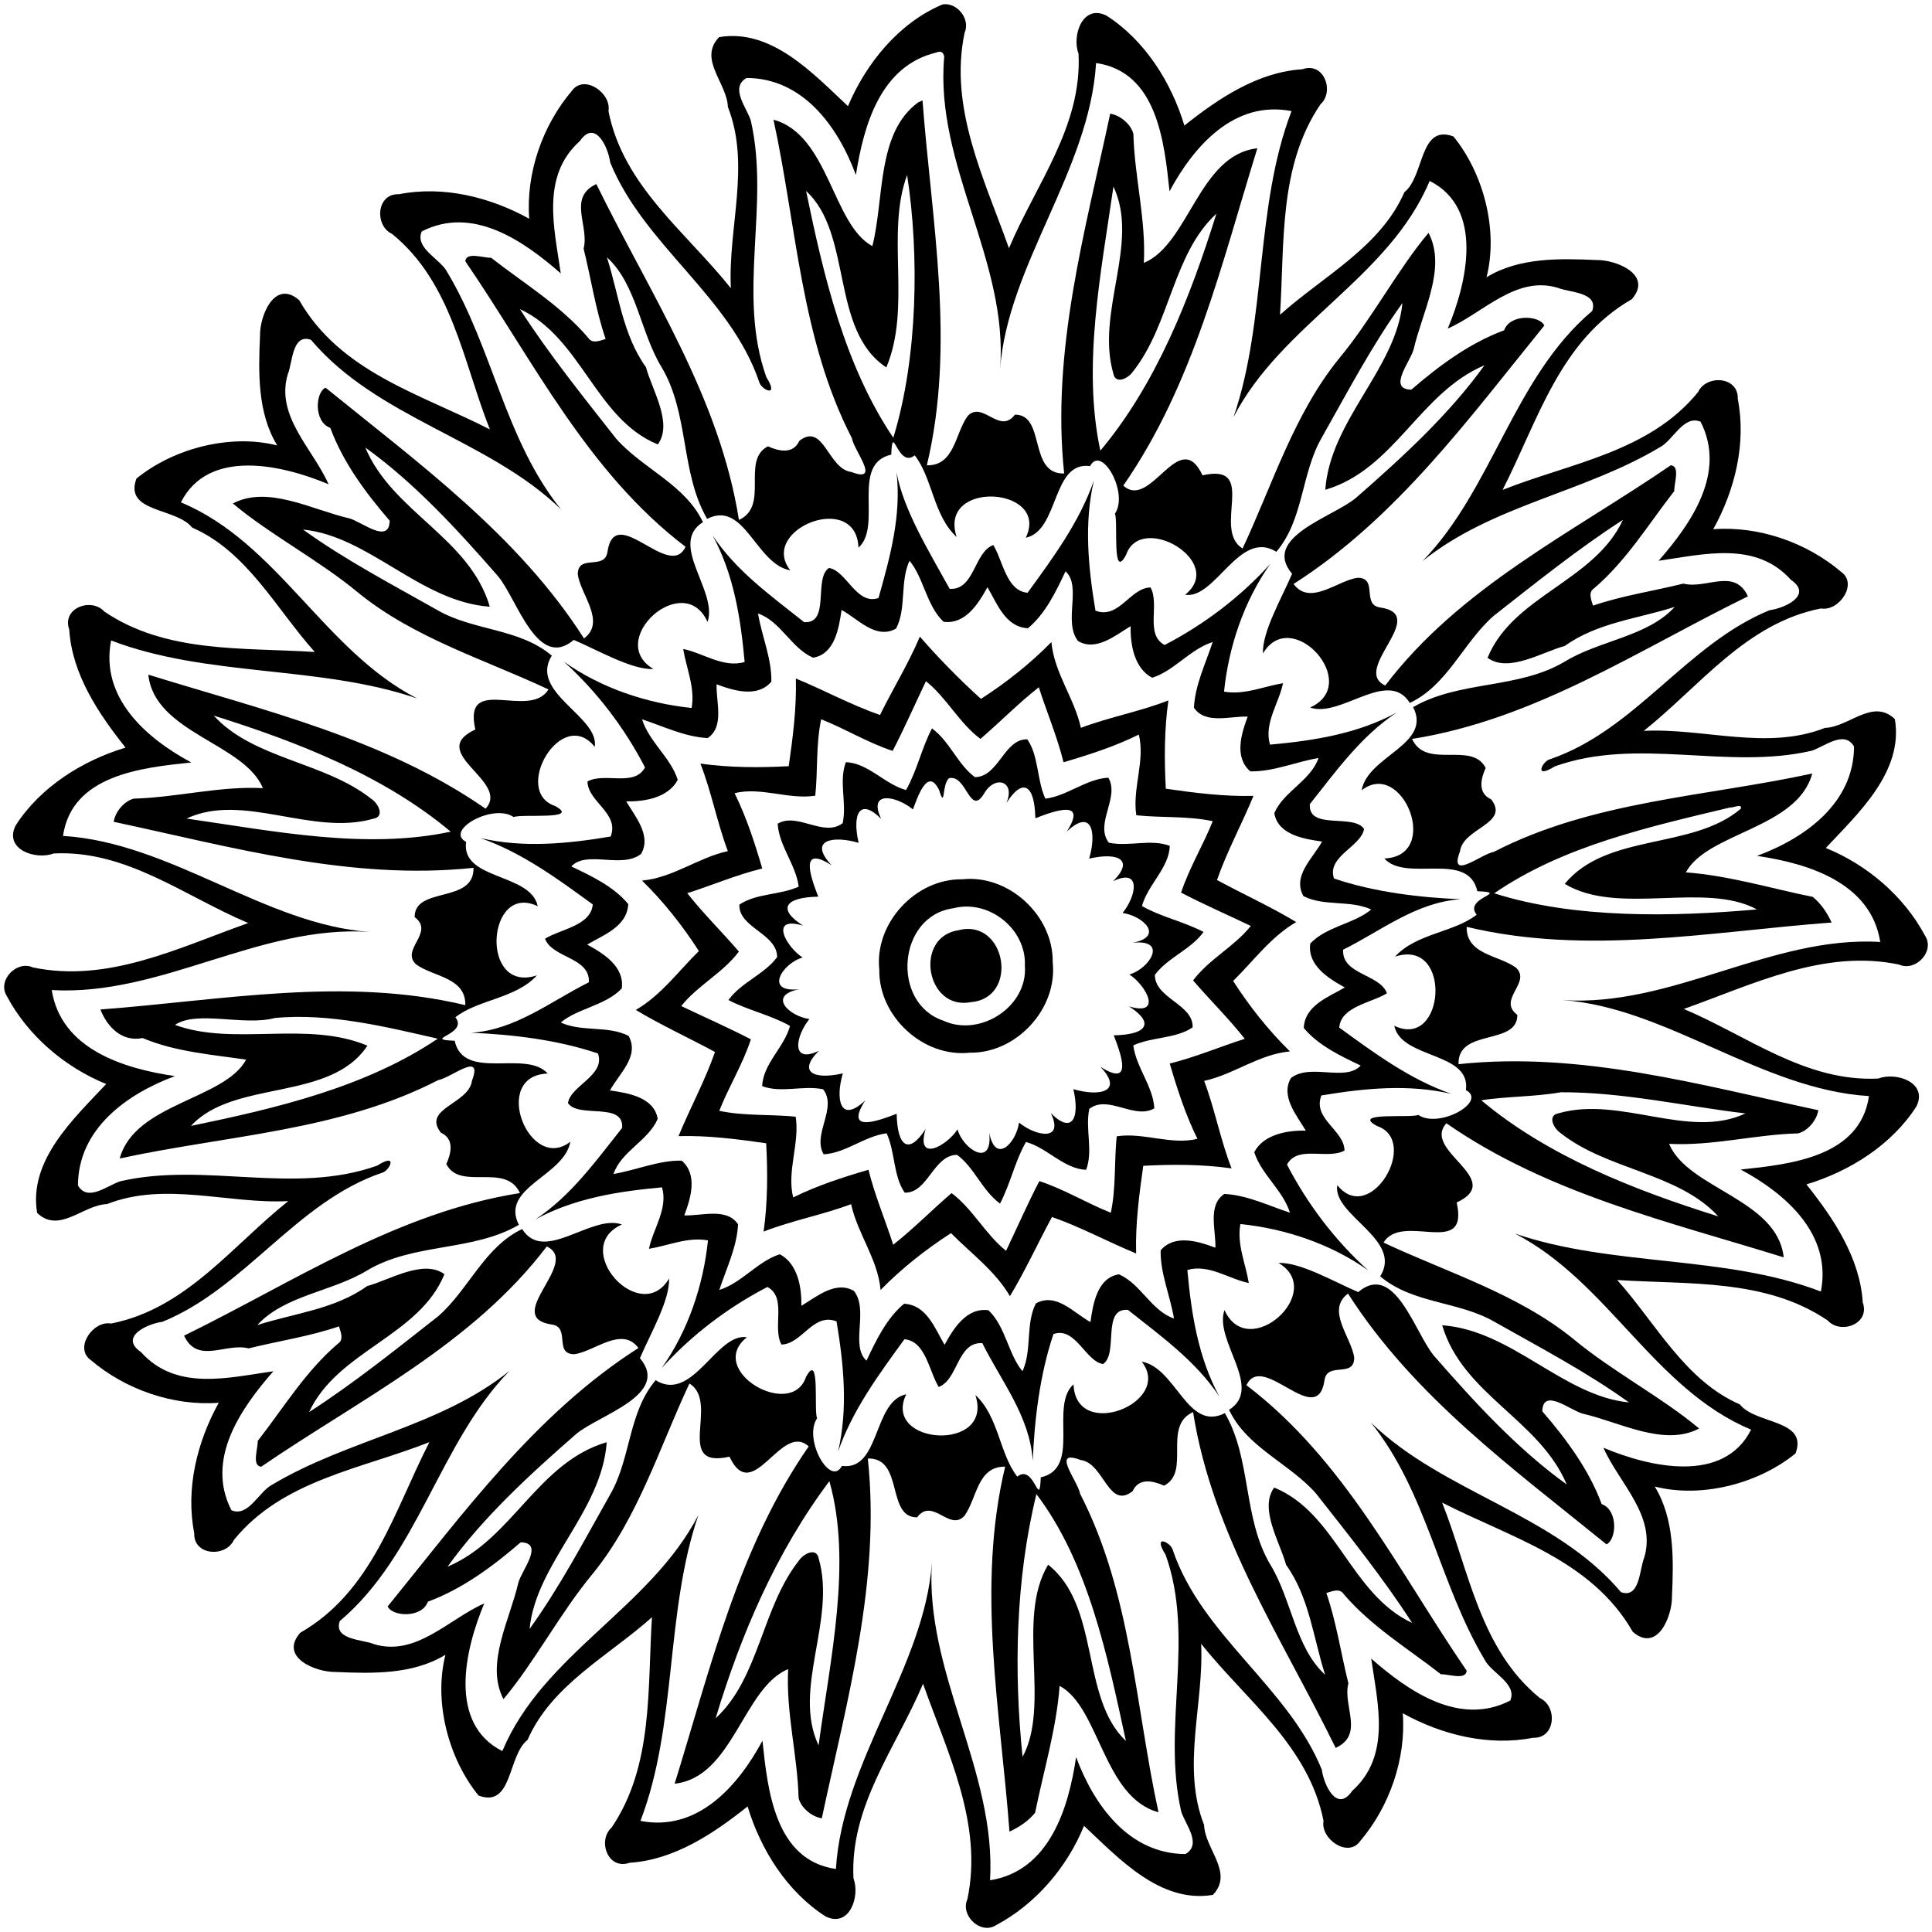
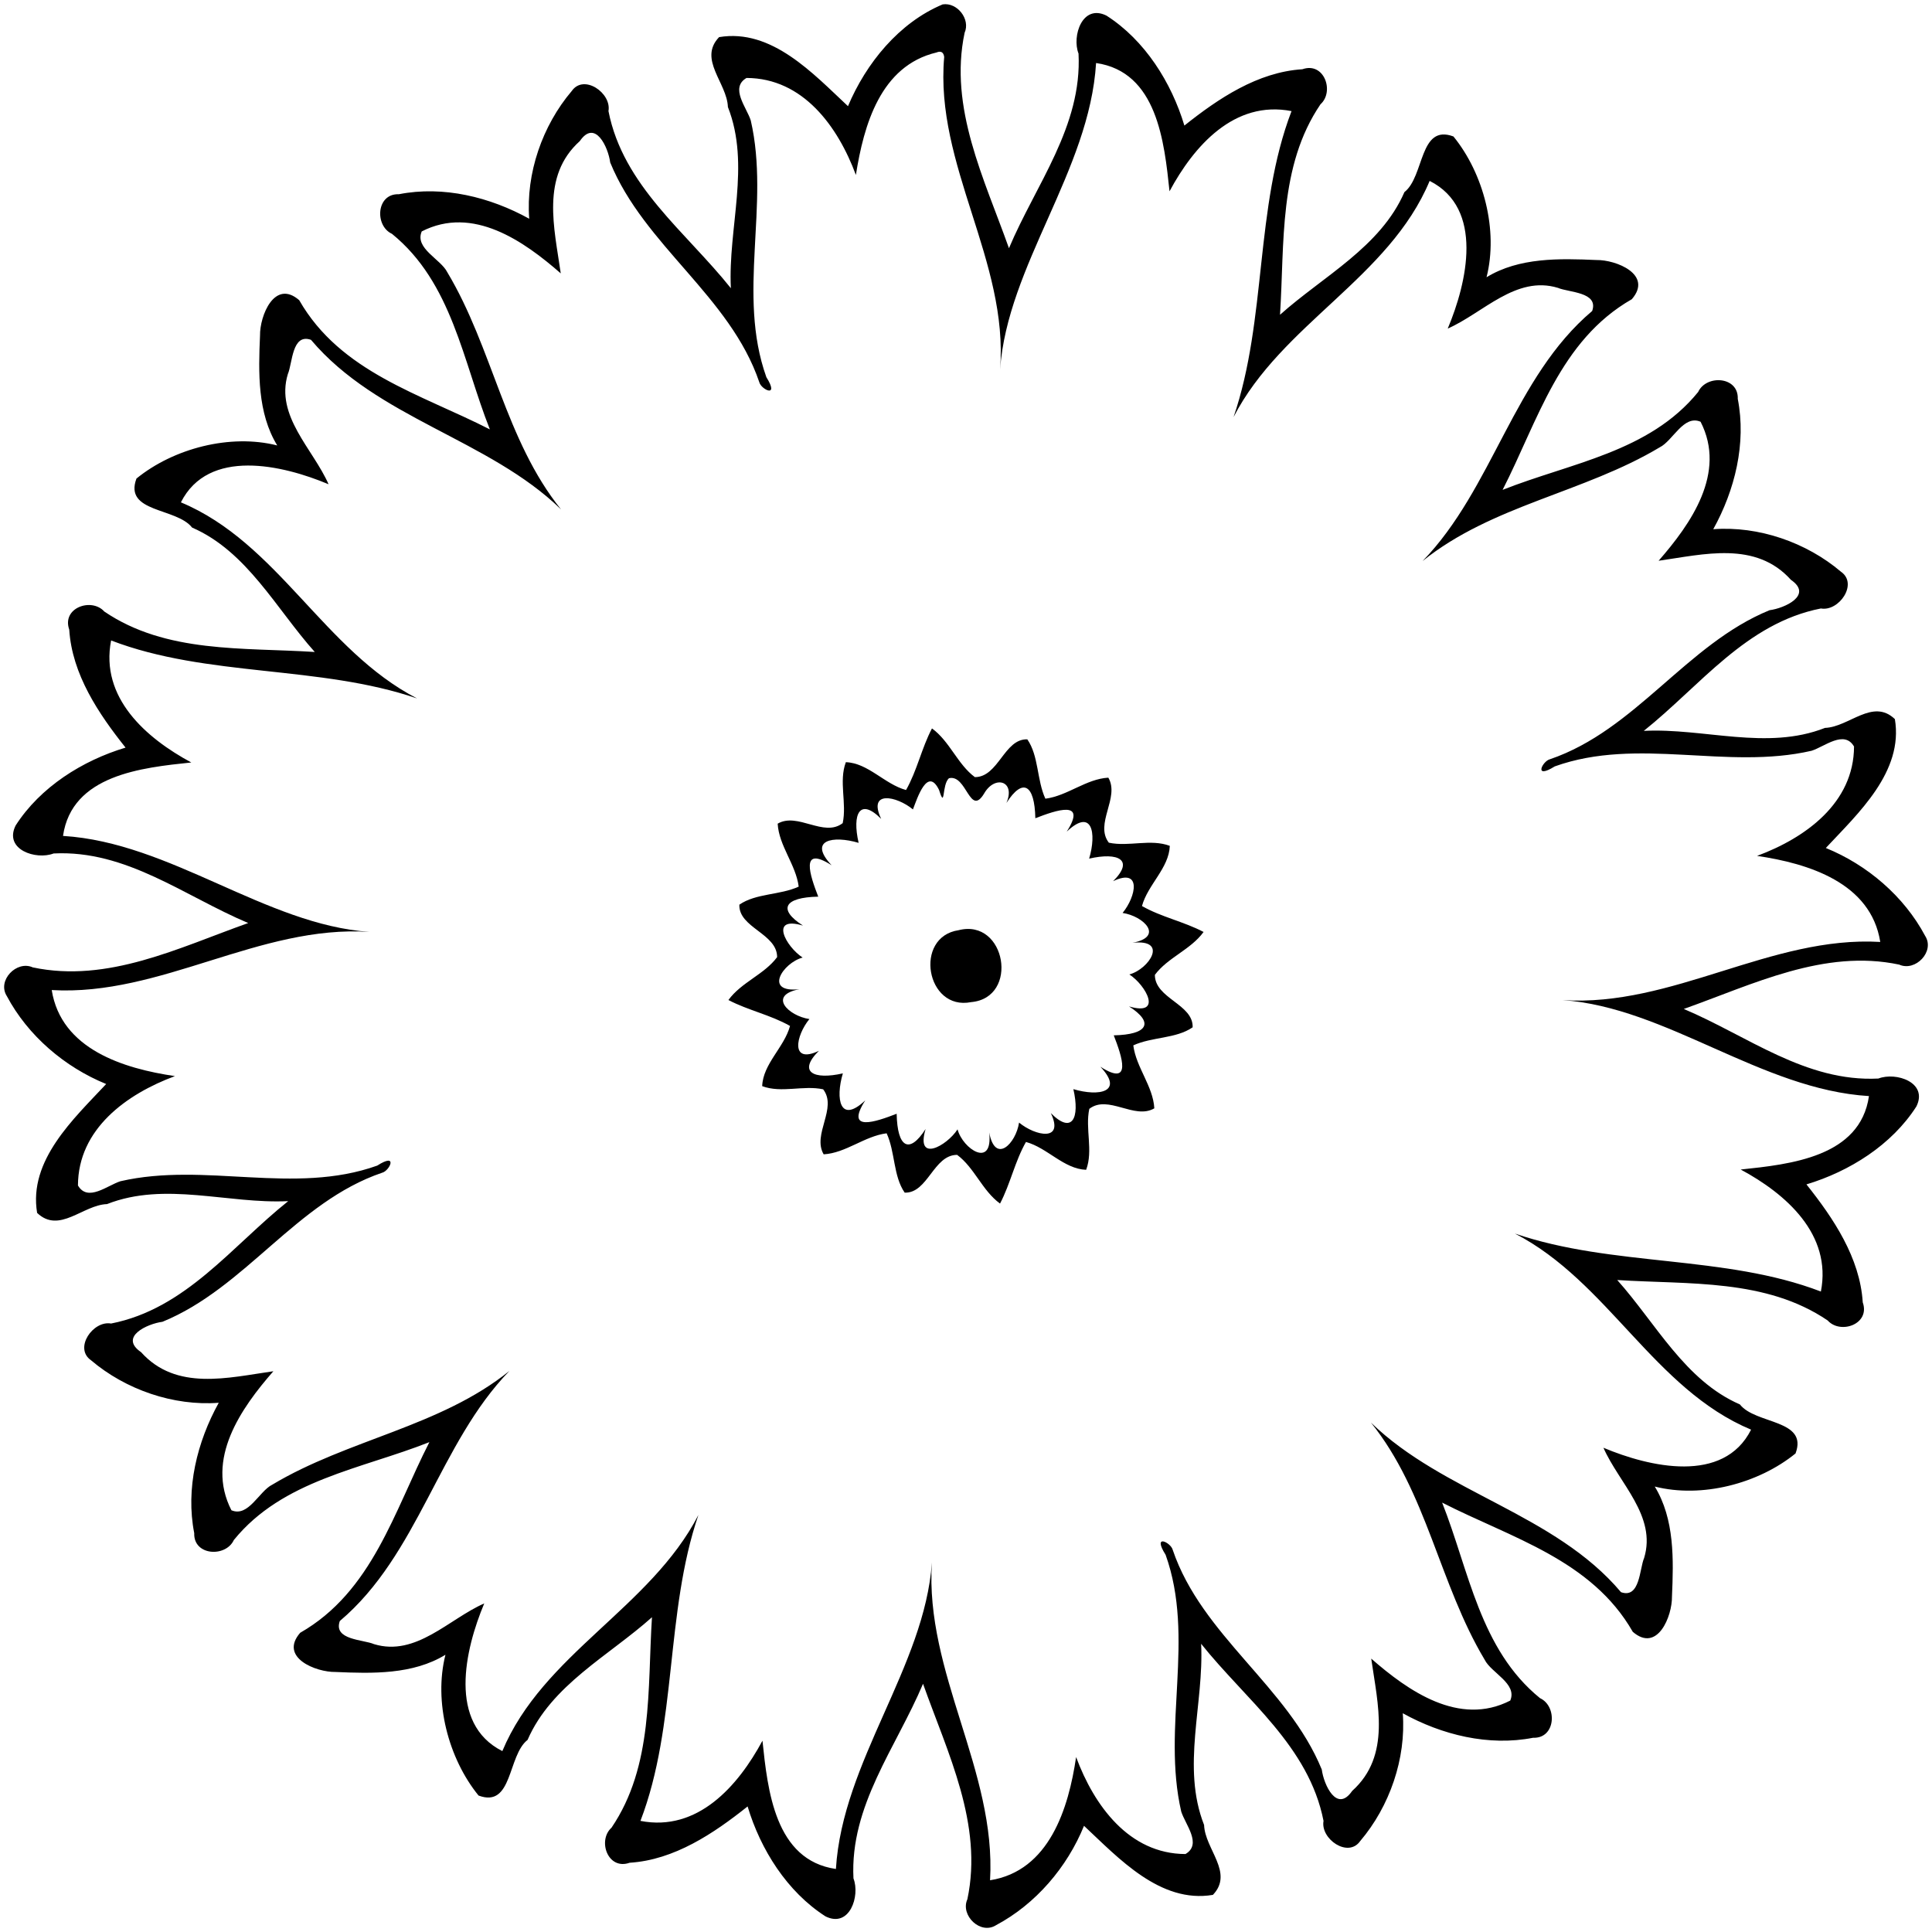
<svg xmlns="http://www.w3.org/2000/svg" width="599pt" height="599pt" version="1.1" viewBox="0 0 599 599">
  <path d="m292.27 1.36c4.52-0.69 8.66 4.59 6.8 8.8-4.93 23.28 6.12 45.31 13.75 66.8 8.33-19.77 22.72-37.78 21.57-60.34-2.11-5.44 1.18-15.48 8.66-11.78 11.93 7.64 20.14 20.73 24.16 34.09 10.52-8.38 22.73-16.59 36.58-17.46 6.78-2.39 10 6.93 5.62 10.86-13.02 19.15-11.12 43.02-12.55 65.26 13.42-11.99 31.18-21.01 38.57-38.03 6.24-4.87 4.56-21.23 15.2-17.25 9.36 11.5 13.96 29.08 10.26 43.65 10.09-6.18 22.66-5.84 34.09-5.34 6.07-0.1 17.58 4.5 10.95 12.15-22.38 12.81-29.12 37.72-40.06 59.11 21.11-8.37 45.47-11.69 60.63-30.35 2.51-5.44 12.55-4.88 12.28 2.13 2.7 13.77-0.88 28.3-7.6 40.42 14.02-1.06 28.87 4.06 39.61 13.19 5.38 3.75-0.65 12.39-6.23 11.38-23.2 4.55-37.46 24.03-54.92 37.95 18.65-0.94 38.14 6.18 56.18-0.92 7.49-0.27 14.8-9.3 21.67-2.73 2.74 16.32-11.37 29.21-21.41 39.96 12.84 5.22 24.27 14.98 30.8 27.26 3.09 4.84-3.04 11.17-8.04 8.9-23.28-4.93-45.31 6.12-66.8 13.75 19.77 8.33 37.78 22.72 60.34 21.57 5.44-2.11 15.48 1.18 11.78 8.66-7.64 11.93-20.73 20.14-34.09 24.16 8.38 10.52 16.59 22.73 17.46 36.58 2.39 6.78-6.94 10-10.86 5.62-19.15-13.02-43.03-11.12-65.26-12.55 11.99 13.42 21.01 31.18 38.03 38.57 4.86 6.24 21.23 4.56 17.25 15.2-11.51 9.36-29.08 13.96-43.65 10.26 6.18 10.09 5.84 22.66 5.34 34.09 0.1 6.07-4.5 17.58-12.15 10.95-12.81-22.38-37.72-29.12-59.11-40.06 8.37 21.11 11.69 45.47 30.35 60.63 5.44 2.51 4.88 12.55-2.13 12.28-13.77 2.7-28.3-0.88-40.42-7.6 1.06 14.02-4.06 28.87-13.19 39.61-3.75 5.38-12.39-0.65-11.38-6.23-4.55-23.2-24.03-37.46-37.95-54.92 0.93 18.65-6.18 38.14 0.92 56.18 0.26 7.49 9.3 14.8 2.73 21.67-16.32 2.74-29.22-11.37-39.96-21.41-5.22 12.84-14.98 24.27-27.26 30.8-4.84 3.09-11.17-3.04-8.9-8.04 4.93-23.28-6.12-45.31-13.75-66.8-8.33 19.77-22.72 37.78-21.57 60.34 2.11 5.44-1.18 15.48-8.66 11.78-11.93-7.64-20.15-20.73-24.16-34.09-10.52 8.38-22.73 16.59-36.58 17.46-6.79 2.39-10-6.94-5.62-10.86 13.02-19.15 11.12-43.03 12.55-65.26-13.42 11.99-31.18 21.01-38.57 38.03-6.24 4.86-4.56 21.23-15.2 17.25-9.36-11.51-13.96-29.08-10.26-43.65-10.09 6.18-22.66 5.84-34.09 5.34-6.07 0.1-17.59-4.5-10.95-12.15 22.38-12.81 29.12-37.72 40.06-59.11-21.11 8.37-45.47 11.69-60.63 30.35-2.51 5.44-12.55 4.88-12.28-2.13-2.71-13.77 0.88-28.3 7.6-40.42-14.03 1.06-28.87-4.06-39.61-13.19-5.38-3.75 0.65-12.39 6.23-11.38 23.2-4.55 37.46-24.03 54.92-37.95-18.65 0.93-38.14-6.18-56.18 0.92-7.5 0.26-14.8 9.3-21.67 2.73-2.74-16.32 11.37-29.22 21.41-39.96-12.84-5.22-24.27-14.98-30.8-27.26-3.09-4.84 3.04-11.17 8.04-8.9 23.28 4.93 45.31-6.12 66.8-13.75-19.77-8.33-37.78-22.72-60.34-21.57-5.44 2.11-15.48-1.18-11.78-8.66 7.64-11.93 20.73-20.15 34.09-24.16-8.38-10.52-16.59-22.73-17.46-36.58-2.39-6.79 6.93-10 10.86-5.62 19.15 13.02 43.02 11.12 65.26 12.55-11.99-13.42-21.01-31.18-38.03-38.57-4.87-6.24-21.23-4.56-17.25-15.2 11.5-9.36 29.08-13.96 43.65-10.26-6.18-10.09-5.84-22.66-5.34-34.09-0.1-6.07 4.5-17.59 12.15-10.95 12.81 22.38 37.72 29.12 59.11 40.06-8.37-21.11-11.69-45.47-30.35-60.63-5.44-2.51-4.88-12.55 2.13-12.28 13.77-2.71 28.3 0.88 40.42 7.6-1.06-14.03 4.06-28.87 13.19-39.61 3.75-5.38 12.39 0.65 11.38 6.23 4.55 23.2 24.03 37.46 37.95 54.92-0.94-18.65 6.18-38.14-0.92-56.18-0.27-7.5-9.3-14.8-2.73-21.67 16.32-2.74 29.21 11.37 39.96 21.41 5.61-13.32 15.82-25.89 29.36-31.56m-1.92 14.91c-17.4 4.14-22.54 22.53-24.99 37.97-5.58-15.04-16.41-30.02-33.91-30.07-5.23 3.05 0.06 9.16 1.32 13.18 6.05 26.29-4.39 53.8 4.84 79.6 4.18 6.64-1.63 3.83-2.2 1.54-9.04-26.63-35.7-42.38-46.22-68.12-0.62-4.73-4.68-13.55-9.42-6.63-12.15 10.92-7.9 27-5.91 41.02-11.44-10-27.24-21.14-43.1-13.01-2.27 5.28 5.92 8.59 7.93 12.67 14.08 23.5 17.93 52.02 35.26 73.52-22.46-21.8-56.97-28.21-77.53-52.58-5.92-2.09-5.72 7.27-7.17 10.61-3.96 13.03 7.83 23.23 12.62 34.17-14.3-6.01-37.24-11.33-45.78 5.61 30.07 12.56 44.35 45.89 73.21 60.79-30.27-10.36-65.05-6.53-94.85-17.97-3.47 17.76 10.85 30.29 24.86 37.83-15.34 1.61-37.04 3.85-39.77 22.77 33.38 2.03 62.73 27.5 95.02 29.76-34.16-2.24-64.61 20.01-98.52 18.03 2.9 18.36 22.3 24.35 38.2 26.68-15.04 5.58-30.02 16.41-30.07 33.91 3.05 5.22 9.16-0.06 13.18-1.32 26.29-6.05 53.8 4.39 79.6-4.84 6.64-4.24 3.83 1.65 1.54 2.2-26.63 9.04-42.38 35.7-68.12 46.22-4.73 0.62-13.55 4.68-6.63 9.42 10.92 12.15 27 7.9 41.02 5.91-10 11.43-21.14 27.24-13.01 43.1 5.28 2.27 8.59-5.93 12.67-7.93 23.5-14.08 52.02-17.93 73.52-35.26-21.8 22.46-28.21 56.97-52.58 77.53-2.09 5.92 7.27 5.72 10.61 7.17 13.03 3.96 23.23-7.83 34.17-12.62-6.01 14.3-11.33 37.24 5.61 45.78 12.56-30.07 45.89-44.35 60.79-73.21-10.36 30.27-6.53 65.05-17.97 94.85 17.76 3.47 30.29-10.85 37.83-24.86 1.61 15.34 3.85 37.04 22.77 39.77 2.03-33.39 27.5-62.73 29.76-95.02-2.24 34.16 20.01 64.61 18.03 98.52 18.36-2.9 24.35-22.3 26.68-38.2 5.58 15.04 16.41 30.02 33.91 30.07 5.22-3.05-0.06-9.16-1.32-13.18-6.05-26.29 4.39-53.8-4.84-79.6-4.24-6.7 1.65-3.81 2.2-1.54 9.04 26.63 35.7 42.38 46.22 68.12 0.62 4.73 4.68 13.55 9.42 6.63 12.15-10.92 7.9-27 5.91-41.02 11.43 9.99 27.24 21.14 43.1 13.01 2.27-5.28-5.93-8.59-7.93-12.67-14.08-23.5-17.93-52.02-35.26-73.52 22.46 21.8 56.97 28.21 77.53 52.58 5.92 2.08 5.72-7.27 7.17-10.61 3.96-13.03-7.83-23.23-12.62-34.17 14.3 6.01 37.24 11.33 45.78-5.61-30.07-12.56-44.35-45.9-73.21-60.79 30.27 10.36 65.05 6.53 94.85 17.97 3.47-17.76-10.85-30.3-24.86-37.83 15.34-1.62 37.04-3.85 39.77-22.77-33.39-2.03-62.73-27.5-95.02-29.76 34.16 2.24 64.61-20.02 98.52-18.03-2.9-18.36-22.3-24.35-38.2-26.68 15.04-5.58 30.02-16.41 30.07-33.91-3.05-5.23-9.16 0.06-13.18 1.32-26.29 6.05-53.8-4.39-79.6 4.84-6.7 4.18-3.81-1.63-1.54-2.2 26.63-9.04 42.38-35.7 68.12-46.22 4.73-0.62 13.55-4.68 6.63-9.42-10.92-12.15-27-7.9-41.02-5.91 9.99-11.44 21.14-27.24 13.01-43.1-5.28-2.27-8.59 5.92-12.67 7.93-23.5 14.08-52.02 17.93-73.52 35.26 21.8-22.46 28.21-56.97 52.58-77.53 2.08-5.92-7.27-5.72-10.61-7.17-13.03-3.96-23.23 7.83-34.17 12.62 6.01-14.3 11.33-37.24-5.61-45.78-12.56 30.07-45.9 44.35-60.79 73.21 10.36-30.27 6.53-65.05 17.97-94.85-17.76-3.47-30.3 10.85-37.83 24.86-1.62-15.34-3.85-37.04-22.77-39.77-2.03 33.38-27.5 62.73-29.76 95.02 2.68-33.66-20.31-63.32-17.33-96.9-0.21-1.49-1.01-1.95-2.39-1.39z" />
-   <path d="m284.69 31.73c0.33-0.15 0.99-0.45 1.33-0.6 2.82 37.61 10.31 75.69 1.34 113.14 8.68 0.15 8.72-9.94 12.67-15.3 4.62-4.88 9.86 5.94 14.63-0.41 9.64-0.08 4.05 18.54 15.28 18.24-4.03-37.98 6.43-74.82 14.27-111.56 3.05 0.5 6.39 3.17 7.19 6.28 0.34 13.37 3.94 26.52 3.24 39.99 13.95-5.77 17.12-33.6 35.19-35.53-11.13 35.88-19.79 73.23-41.56 104.57 8.54 7.83 17.32-18.64 24.56-3.18 17.5-3.94 2.82 16.78 12.42 22.68 9.21-19.58 15.84-41.55 29.9-58.88 10.08-12.1 18.16-27.59 27.75-38.97 5.72 10.87-1.93 24.46-4.6 36.05-0.94 3.76-8.26 12.41-0.74 12.57 8.61-7.44 18.13-14.49 28.78-18.41 1.84-5.18 11.04-4.66 12.46-1.47-23.43 28.83-45.77 59.7-77.74 80.12 5.14 6.94 13.62-1.1 19.86-1.92 6.43-0.04 1.16 8.34 6.94 9.19 15.68 2.27-9.11 19.24 1.62 24.21 23.13-30.44 57.84-47.27 88.53-68.28 3 0.26 1 5.61 1.08 8-7.86 10.04-14.74 21.49-24.82 30.11-1.98 1.22-0.9 3.67-0.37 5.4 9.13-3.13 18.68-4.51 28.01-6.83 7.03 1.84 15.84-5.06 20.02 3.95-33.97 16.61-65.91 38.17-104.13 44.21 4.39 9.61 18.49 0.55 22.82 8.99-1.54 3.44-2.54 7.8 1.71 9.75 5.88 7.57-8.76 8.83-9.67 16.13-3.55 9.32 6.49 0.85 10.48 0.15 30.72-15.83 65.59-17.1 98.74-24.3-4.65 17.14-32.56 18.26-39.18 30.65 13.44 1.01 26.38 4.99 39.33 7.6 2.55 2.09 4.49 4.95 5.84 7.95-37.61 2.82-75.69 10.31-113.14 1.34-0.15 8.68 9.94 8.72 15.3 12.67 4.88 4.62-5.94 9.86 0.41 14.63 0.08 9.64-18.54 4.05-18.24 15.28 37.98-4.03 74.82 6.43 111.56 14.27-0.5 3.05-3.17 6.39-6.28 7.19-13.38 0.34-26.52 3.94-39.99 3.24 5.77 13.95 33.6 17.12 35.53 35.19-35.88-11.13-73.23-19.79-104.57-41.56-7.83 8.54 18.64 17.32 3.18 24.56 3.94 17.5-16.78 2.82-22.68 12.42 19.58 9.21 41.55 15.84 58.88 29.9 12.1 10.08 27.59 18.16 38.97 27.75-10.87 5.72-24.46-1.93-36.05-4.6-3.76-0.94-12.41-8.26-12.57-0.74 7.44 8.61 14.49 18.13 18.41 28.78 5.17 1.84 4.65 11.04 1.47 12.46-28.83-23.43-59.7-45.77-80.12-77.74-6.94 5.14 1.1 13.62 1.92 19.86 0.03 6.43-8.34 1.16-9.19 6.94-2.27 15.68-19.24-9.11-24.21 1.62 30.44 23.13 47.27 57.84 68.28 88.53-0.26 3-5.62 1-8 1.08-10.04-7.86-21.49-14.74-30.11-24.82-1.22-1.98-3.68-0.9-5.4-0.37 3.13 9.13 4.51 18.68 6.83 28.01-1.84 7.03 5.06 15.84-3.95 20.02-16.61-33.97-38.17-65.91-44.21-104.13-9.62 4.39-0.55 18.49-8.99 22.82-3.44-1.54-7.8-2.54-9.75 1.71-7.57 5.88-8.83-8.76-16.13-9.67-9.33-3.55-0.85 6.49-0.15 10.48 15.83 30.72 17.1 65.59 24.3 98.74-17.14-4.65-18.26-32.56-30.65-39.18-1.02 13.44-4.99 26.38-7.6 39.33-2.09 2.55-4.95 4.49-7.95 5.84-2.82-37.61-10.31-75.69-1.34-113.14-8.69-0.15-8.72 9.94-12.67 15.3-4.62 4.88-9.86-5.94-14.63 0.41-9.64 0.08-4.05-18.54-15.28-18.24 4.03 37.98-6.43 74.82-14.27 111.56-3.06-0.5-6.39-3.17-7.19-6.28-0.35-13.38-3.94-26.52-3.24-39.99-13.96 5.77-17.12 33.6-35.19 35.53 11.13-35.88 19.79-73.23 41.56-104.57-8.54-7.83-17.32 18.64-24.56 3.18-17.5 3.94-2.82-16.78-12.42-22.68-9.21 19.58-15.84 41.55-29.9 58.88-10.09 12.1-18.16 27.59-27.75 38.97-5.72-10.87 1.93-24.46 4.6-36.05 0.94-3.76 8.26-12.41 0.74-12.57-8.61 7.44-18.13 14.49-28.78 18.41-1.84 5.17-11.04 4.65-12.46 1.47 23.43-28.83 45.77-59.7 77.74-80.12-5.14-6.94-13.63 1.1-19.86 1.92-6.43 0.03-1.16-8.34-6.94-9.19-15.68-2.27 9.11-19.24-1.62-24.21-23.13 30.44-57.84 47.27-88.53 68.28-3-0.26-1-5.62-1.08-8 7.86-10.04 14.74-21.49 24.82-30.11 1.97-1.22 0.89-3.68 0.37-5.4-9.13 3.13-18.68 4.51-28.01 6.83-7.03-1.84-15.84 5.06-20.02-3.95 33.97-16.61 65.91-38.17 104.13-44.21-4.39-9.62-18.49-0.55-22.82-8.99 1.54-3.44 2.54-7.8-1.71-9.75-5.88-7.57 8.76-8.83 9.67-16.13 3.54-9.33-6.49-0.85-10.48-0.15-30.72 15.83-65.59 17.1-98.74 24.3 4.65-17.14 32.56-18.26 39.18-30.65-10.79-1.58-22-2.44-32.09-6.69-6.41 1.28-10.95-3.42-13.08-8.86 37.61-2.82 75.69-10.31 113.14-1.34 0.15-8.69-9.94-8.72-15.3-12.67-4.88-4.62 5.94-9.86-0.41-14.63-0.08-9.64 18.54-4.05 18.24-15.28-37.98 4.03-74.82-6.43-111.56-14.27 0.5-3.06 3.17-6.39 6.28-7.19 13.37-0.35 26.52-3.94 39.99-3.24-5.77-13.96-33.6-17.12-35.53-35.19 35.88 11.13 73.23 19.79 104.57 41.56 7.83-8.54-18.64-17.32-3.18-24.56-3.94-17.5 16.78-2.82 22.68-12.42-19.58-9.21-41.55-15.84-58.88-29.9-12.1-10.09-27.59-18.16-38.97-27.75 10.87-5.72 24.46 1.93 36.05 4.6 3.76 0.94 12.41 8.26 12.57 0.74-7.44-8.61-14.49-18.13-18.41-28.78-5.18-1.84-4.66-11.04-1.47-12.46 28.83 23.43 59.7 45.77 80.12 77.74 6.94-5.14-1.1-13.63-1.92-19.86-0.04-6.43 8.34-1.16 9.19-6.94 2.27-15.68 19.24 9.11 24.21-1.62-30.44-23.13-47.27-57.84-68.28-88.53 0.26-3 5.61-1 8-1.08 10.04 7.86 21.49 14.74 30.11 24.82 1.22 1.97 3.67 0.89 5.4 0.37-3.13-9.13-4.51-18.68-6.83-28.01 1.84-7.03-5.06-15.84 3.95-20.02 16.61 33.97 38.17 65.91 44.21 104.13 9.61-4.39 0.55-18.49 8.99-22.82 3.44 1.54 7.8 2.54 9.75-1.71 7.57-5.88 8.83 8.76 16.13 9.67 9.32 3.54 0.85-6.49 0.15-10.48-15.83-30.72-17.1-65.59-24.3-98.74 17.14 4.65 18.26 32.56 30.65 39.18 3.75-14.77 1.25-35.11 14.22-44.57m-3.45 22.53c-6.71 18.19 1.45 40.88-6.44 59.65-17.5-11.55-10.34-41.42-24.88-54.69 5.47 26.48 11.98 54.15 27.04 76.5 7.62-24.76 8.08-56.97 4.28-81.46m63.97 3.59c-3.89 26.98-9.7 55.61-4.06 81.88 17.36-20.69 27.85-47.47 35.98-73.47-13.56 12.43-14.31 34.44-25.89 48.97-1.33 2-5.4 4.16-6.07 0.56-5.51-19.11 8.29-40.44 0.04-57.94m-157.04 21.92c3.67 11.48 4.88 24.04 12.1 34.07 1.83 6.92 8.47 17.41 3.68 23.95-19.29-7.85-23.68-33.1-42.76-41.96 8.98 13.94 19.54 27.06 29.82 40.15 8.26 9.36 21.44 14.26 26.93 25.91-10.84 6.82 4.77 21.47 1.42 30.93-7.34-16.35-31.78 5.74-16.77 14.6-6.62 0.34-17.27-5.86-24.69-9.02-11.31 9.58-17.54-12.64-23.5-19.76-12.5-14.32-25.84-28.89-41.14-39.88 8.5 20.16 32.26 27.84 38.6 49.35-21.59-1.54-37.43-21.91-57.9-23.92 13.05 9.41 27.65 17.05 41.74 25.02 11.15 6.42 25.33 5.54 35.38 14.07-7.17 11.44 14.85 18.9 13.31 28.28-10.23-12.84-25.76 13.77-12.33 18.32 8.31 4.48-10.48 2.37-12.79 3.45-6.37-4.38-21.54 4.12-14.76 7.7-1.6 11.95 20.03 9.53 22.21 19.94-15.83-7.66-18.11 27.35-0.24 21.43-6.56 7.22-18.22 7.45-25.3 12.99 4.25 5.36-10.75 6.89-0.22 7.29 2.85 12.73 22.07 2.59 28.85 10.16-17.83 0.64-5.67 31.07 7.02 21.14-1.89 10.7-21.89 14.17-15.96 25.78-14.37 8.34-32.53 5.49-47.04 14.13-10.75 6.57-25.64 7.7-34.06 16.94 11.48-3.67 24.04-4.89 34.07-12.1 6.92-1.84 17.41-8.46 23.95-3.68-7.85 19.29-33.1 23.68-41.96 42.76 13.94-8.98 27.06-19.54 40.15-29.82 9.36-8.26 14.26-21.44 25.91-26.93 6.82 10.84 21.47-4.77 30.93-1.42-16.35 7.34 5.74 31.78 14.6 16.77 0.34 6.62-5.86 17.27-9.02 24.69 9.58 11.31-12.64 17.54-19.76 23.5-14.32 12.5-28.89 25.84-39.88 41.14 20.16-8.5 27.84-32.26 49.35-38.6-1.54 21.59-21.91 37.43-23.92 57.9 9.41-13.05 17.05-27.65 25.02-41.74 6.42-11.16 5.54-25.33 14.07-35.38 11.44 7.17 18.9-14.86 28.28-13.31-12.84 10.23 13.77 25.76 18.32 12.33 4.48-8.31 2.37 10.47 3.45 12.79-4.38 6.37 4.12 21.54 7.7 14.76 11.95 1.6 9.53-20.03 19.94-22.21-7.66 15.83 27.35 18.11 21.43 0.24 7.22 6.56 7.45 18.22 12.99 25.3 5.36-4.26 6.89 10.75 7.29 0.22 12.73-2.86 2.59-22.07 10.16-28.85 0.64 17.83 31.07 5.67 21.14-7.02 10.7 1.89 14.17 21.89 25.78 15.96 8.34 14.37 5.49 32.53 14.13 47.04 6.57 10.75 7.7 25.64 16.94 34.06-3.67-11.48-4.89-24.04-12.1-34.07-1.84-6.93-8.46-17.41-3.68-23.95 19.29 7.85 23.68 33.1 42.76 41.96-8.98-13.94-19.54-27.06-29.82-40.15-8.26-9.36-21.44-14.26-26.93-25.91 10.84-6.82-4.77-21.47-1.42-30.93 7.34 16.35 31.78-5.74 16.77-14.6 6.62-0.34 17.27 5.86 24.69 9.02 11.31-9.58 17.54 12.64 23.5 19.76 12.5 14.32 25.84 28.89 41.14 39.88-8.5-20.16-32.26-27.84-38.6-49.35 21.59 1.54 37.43 21.91 57.9 23.92-13.05-9.41-27.65-17.05-41.74-25.02-11.16-6.43-25.33-5.54-35.38-14.07 7.17-11.44-14.86-18.9-13.31-28.28 10.23 12.84 25.76-13.77 12.33-18.32-8.31-4.48 10.47-2.38 12.79-3.45 6.37 4.38 21.54-4.13 14.76-7.7 1.6-11.95-20.03-9.53-22.21-19.94 15.83 7.66 18.11-27.35 0.24-21.43 6.56-7.22 18.22-7.46 25.3-12.99-4.26-5.36 10.75-6.89 0.22-7.29-2.86-12.73-22.07-2.59-28.85-10.16 17.83-0.65 5.67-31.07-7.02-21.14 1.89-10.7 21.89-14.17 15.96-25.78 14.37-8.34 32.53-5.49 47.04-14.13 10.75-6.58 25.64-7.71 34.06-16.94-11.48 3.67-24.04 4.88-34.07 12.1-6.93 1.83-17.41 8.47-23.95 3.68 7.85-19.29 33.1-23.68 41.96-42.76-13.94 8.98-27.06 19.54-40.15 29.82-9.36 8.26-14.26 21.44-25.91 26.93-6.82-10.84-21.47 4.77-30.93 1.42 16.35-7.34-5.74-31.78-14.6-16.77-0.34-6.62 5.86-17.27 9.02-24.69-9.58-11.31 12.64-17.54 19.76-23.5 14.32-12.5 28.89-25.84 39.88-41.14-20.16 8.5-27.84 32.26-49.35 38.6 1.54-21.59 21.91-37.43 23.92-57.9-9.41 13.05-17.05 27.65-25.02 41.74-6.43 11.15-5.54 25.33-14.07 35.38-11.44-7.17-18.9 14.85-28.28 13.31 12.84-10.23-13.77-25.76-18.32-12.33-4.48 8.31-2.38-10.48-3.45-12.79 4.38-6.37-4.13-21.54-7.7-14.76-11.95-1.6-9.53 20.03-19.94 22.21 7.66-15.83-27.35-18.11-21.43-0.24-7.22-6.56-7.46-18.22-12.99-25.3-5.36 4.25-6.89-10.75-7.29-0.22-12.73 2.85-2.59 22.07-10.16 28.85-0.65-17.83-31.07-5.67-21.14 7.02-10.7-1.89-14.17-21.89-25.78-15.96-8.34-14.37-5.49-32.53-14.13-47.04-6.58-10.75-7.71-25.64-16.94-34.06m-121.91 142.1c12.43 13.56 34.44 14.31 48.97 25.89 2 1.32 4.16 5.4 0.56 6.07-19.11 5.51-40.44-8.29-57.94-0.04 26.98 3.89 55.61 9.7 81.88 4.06-20.69-17.36-47.47-27.85-73.47-35.98m470.19 28.47c-25.27 6.05-51.82 11.93-73.17 26.62 24.94 7.96 55.66 7.29 81.43 5-16.22-8.78-42.9 2.13-59.58-7.92 13.1-15.94 39.56-10.46 54.6-23.31 0.44-1.77-2.36-0.19-3.28-0.39m-451.27 65.29c-9.57 2.56-24.1-2.48-30.92 2.13 18.19 6.71 40.88-1.46 59.65 6.44-11.55 17.5-41.42 10.34-54.69 24.88 26.48-5.48 54.15-11.98 76.5-27.04-15.28-3.49-33.56-8.08-50.54-6.41m398.72 23.02c-7.94 1.43-17.69 1.3-24.63 2.5 20.69 17.36 47.47 27.85 73.47 35.98-12.43-13.56-34.45-14.31-48.97-25.89-2-1.33-4.17-5.4-0.56-6.07 19.11-5.51 40.44 8.29 57.94 0.04-18.98-2.26-38.08-6.65-57.25-6.56m-226.76 120.58c-16.5 22-27.36 47.34-35.27 73.51 13.56-12.43 14.31-34.45 25.89-48.97 1.32-2 5.4-4.17 6.07-0.56 5.51 19.11-8.29 40.44-0.04 57.94 3.62-26.85 10.46-56.89 3.35-81.92m64.19 4.01c-6.51 26.56-7.01 55.25-4.29 81.47 8.78-16.22-2.13-42.9 7.92-59.58 16.32 12.9 9.9 41.15 24.12 54.65-5.72-26.35-11.68-55.36-27.75-76.54z" />
-   <path d="m277.96 146.43c2.13 11.69 10.12 24.61 16.48 36.14 7.78 0.45 7.48-11.34 13.52-13.59 3.01 4.89 4.04 14.23 10.63 14.8 7.93-10.9 16.09-21.95 20.56-34.79-3.11 13.36-1.73 27.07 0.49 40.34 7.3 2.78 10.71-7.09 17.08-7.19 2.92 5.38-1.8 14.52 4.35 17.84 12.3-6.38 23.49-14.88 32.8-25.17-8.25 11.61-12.94 25.8-14.37 39.62 6.27 1.13 12.21-1.62 18.29-2.61-1.29 6.3-5.97 12.42-4.04 19.05 13.55-1.23 27.14-3.35 39.24-9.93-11.07 7.35-18.72 18.11-26.88 28.37-0.61 8.2 13.59 2.84 16.8 7.7-0.84 5.44-11.69 8.54-9.31 15.37 12.7 4.29 26.9 5.91 39.32 6.42-13.82 0.89-24.66 9.77-36.49 15.64-0.46 7.78 11.34 7.48 13.59 13.52-4.89 3.01-14.23 4.04-14.8 10.63 10.9 7.93 21.94 16.09 34.79 20.56-13.37-3.11-27.07-1.73-40.34 0.49-2.78 7.3 7.09 10.71 7.19 17.08-5.38 2.92-14.52-1.8-17.84 4.35 6.38 12.3 14.88 23.49 25.17 32.8-11.61-8.25-25.8-12.94-39.62-14.37-1.14 6.27 1.62 12.21 2.61 18.29-6.3-1.29-12.42-5.97-19.05-4.04 1.23 13.55 3.35 27.14 9.93 39.24-7.35-11.07-18.11-18.72-28.37-26.88-8.2-0.61-2.84 13.59-7.7 16.8-5.45-0.84-8.54-11.69-15.37-9.31-4.29 12.7-5.92 26.9-6.42 39.32-0.89-13.82-9.77-24.66-15.64-36.49-7.79-0.46-7.48 11.34-13.52 13.59-3.01-4.89-4.04-14.23-10.63-14.8-7.93 10.9-16.09 21.94-20.56 34.79 3.1-13.37 1.73-27.07-0.49-40.34-7.3-2.78-10.71 7.09-17.08 7.19-2.92-5.38 1.8-14.52-4.35-17.84-12.3 6.38-23.49 14.88-32.8 25.17 8.25-11.61 12.94-25.8 14.37-39.62-6.28-1.14-12.21 1.62-18.29 2.61 1.29-6.3 5.97-12.42 4.04-19.05-13.55 1.23-27.14 3.35-39.24 9.93 11.07-7.35 18.72-18.11 26.88-28.37 0.6-8.2-13.59-2.84-16.8-7.7 0.84-5.45 11.69-8.54 9.31-15.37-12.7-4.29-26.9-5.92-39.32-6.42 13.82-0.89 24.66-9.77 36.49-15.64 0.45-7.79-11.34-7.48-13.59-13.52 4.89-3.01 14.23-4.04 14.8-10.63-10.9-7.93-21.95-16.09-34.79-20.56 13.36 3.1 27.07 1.73 40.34-0.49 2.78-7.3-7.09-10.71-7.19-17.08 5.38-2.92 14.52 1.8 17.84-4.35-6.38-12.3-14.88-23.49-25.17-32.8 11.61 8.25 25.8 12.94 39.62 14.37 1.13-6.28-1.62-12.21-2.61-18.29 6.3 1.29 12.42 5.97 19.05 4.04-1.23-13.55-3.35-27.14-9.93-39.24 7.35 11.07 18.11 18.72 28.37 26.88 8.2 0.6 2.84-13.59 7.7-16.8 5.44 0.84 8.54 11.69 15.37 9.31 3.59-12.76 7.13-25.52 5.58-38.97m4.02 27.43c-3.02 6.57-0.87 14.7-4.16 21.04-6.33 3.47-11.7-2.96-16.9-5.79-0.81 5.58-2.08 13.71-8.83 14.8-6.78-2.93-10.02-11.29-17.07-13.7 1.17 7.04 4.28 14.01 4.13 21.14-4.29 5.03-11.63 2.83-16.97 0.81-0.23 5.31 2.52 13.15-2.77 16.67-7.15-0.37-13.65-3.63-20.35-5.81 2.25 7.05 8.9 11.89 11.07 18.75-2.86 5.48-10.15 6.83-15.99 6.68 2.82 4.74 7.91 10.66 4.62 16.3-5.97 4.72-16.92-1.25-21.63 3.89 6.33 3 13.13 6.22 17.65 11.65-0.33 7.01-7.71 9.6-12.73 12.56 5.13 2.82 11.63 6.86 10.72 13.61-4.96 5.29-13.76 6.19-18.91 10.56 6.57 3.02 14.7 0.87 21.04 4.16 3.47 6.33-2.96 11.7-5.79 16.9 5.58 0.8 13.71 2.08 14.8 8.83-2.93 6.78-11.29 10.02-13.7 17.07 7.04-1.17 14.01-4.28 21.14-4.13 5.03 4.29 2.83 11.63 0.81 16.97 5.31 0.22 13.15-2.52 16.67 2.77-0.37 7.15-3.63 13.65-5.81 20.35 7.05-2.24 11.89-8.9 18.75-11.07 5.48 2.85 6.83 10.15 6.68 15.99 4.74-2.82 10.66-7.91 16.3-4.62 4.72 5.97-1.25 16.91 3.89 21.63 3-6.33 6.22-13.13 11.65-17.65 7.01 0.33 9.6 7.7 12.56 12.73 2.82-5.13 6.86-11.63 13.61-10.72 5.29 4.96 6.19 13.76 10.56 18.91 3.02-6.57 0.87-14.7 4.16-21.04 6.33-3.48 11.7 2.96 16.9 5.79 0.8-5.59 2.08-13.71 8.83-14.8 6.78 2.93 10.02 11.29 17.07 13.7-1.17-7.04-4.28-14.01-4.13-21.14 4.29-5.03 11.63-2.83 16.97-0.81 0.22-5.31-2.52-13.15 2.77-16.67 7.15 0.37 13.65 3.63 20.35 5.81-2.24-7.05-8.9-11.89-11.07-18.75 2.85-5.49 10.15-6.83 15.99-6.68-2.82-4.74-7.91-10.66-4.62-16.3 5.97-4.72 16.91 1.25 21.63-3.89-6.33-3-13.13-6.22-17.65-11.65 0.33-7.01 7.7-9.6 12.73-12.56-5.13-2.82-11.63-6.86-10.72-13.61 4.96-5.29 13.76-6.19 18.91-10.56-6.57-3.02-14.7-0.87-21.04-4.16-3.48-6.33 2.96-11.7 5.79-16.9-5.59-0.81-13.71-2.08-14.8-8.83 2.93-6.78 11.29-10.02 13.7-17.07-7.04 1.17-14.01 4.28-21.14 4.13-5.03-4.29-2.83-11.63-0.81-16.97-5.31-0.23-13.15 2.52-16.67-2.77 0.37-7.15 3.63-13.65 5.81-20.35-7.05 2.25-11.89 8.9-18.75 11.07-5.49-2.86-6.83-10.15-6.68-15.99-4.74 2.82-10.66 7.91-16.3 4.62-4.72-5.97 1.25-16.92-3.89-21.63-3 6.33-6.22 13.13-11.65 17.65-7.01-0.33-9.6-7.71-12.56-12.73-2.82 5.13-6.86 11.63-13.61 10.72-5.29-4.96-6.19-13.76-10.56-18.91z" />
-   <path d="m285.2 197.37c5.26 6.11 12.36 13.41 18.94 19.31 7.79-5.01 15.31-10.95 21.84-17.62 0.88 9.63 7.11 17.33 9.14 26.6 8.93-3.36 18.29-5.05 27.13-8.5-1.28 9.04-1.29 18.3-0.8 27.38 9 1.28 18.06 2.46 27.18 2.21-3.57 8.69-8.19 17.13-11.31 26.09 8.1 4.38 16.98 8.45 24.55 13.04-7.83 4.55-13.24 12.06-19.55 18.26 5.01 7.79 10.95 15.31 17.62 21.84-9.63 0.88-17.33 7.11-26.6 9.14 3.36 8.93 5.04 18.29 8.5 27.13-9.04-1.28-18.3-1.29-27.38-0.8-1.28 9-2.47 18.06-2.21 27.18-8.69-3.57-17.13-8.19-26.09-11.31-4.38 8.1-8.45 16.98-13.04 24.55-4.55-7.83-12.06-13.24-18.26-19.55-7.79 5.01-15.32 10.95-21.84 17.62-0.88-9.63-7.11-17.33-9.14-26.6-8.94 3.36-18.29 5.04-27.13 8.5 1.27-9.04 1.29-18.3 0.8-27.38-9-1.28-18.06-2.47-27.18-2.21 3.57-8.69 8.19-17.13 11.31-26.09-8.1-4.38-16.98-8.45-24.55-13.04 7.83-4.55 13.24-12.06 19.55-18.26-5.01-7.79-10.95-15.32-17.62-21.84 9.63-0.88 17.33-7.11 26.6-9.14-3.36-8.94-5.05-18.29-8.5-27.13 9.04 1.27 18.3 1.29 27.38 0.8 1.28-9 2.46-18.06 2.21-27.18 8.69 3.57 17.13 8.19 26.09 11.31 4.01-8.16 8.82-15.92 12.36-24.31m1.88 13.83c-3.44 7.2-6.64 14.52-10.32 21.61-7.7-2.53-14.65-6.83-22.16-9.81-1.66 7.8-1.01 15.81-1.83 23.7-8.3 1.28-16.92-2.82-25.02-0.78 3.68 7.45 6.25 15.39 8.58 23.34-7.94 1.96-15.48 5.18-23.25 7.67 4.98 6.33 10.76 11.98 16.01 18.09-4.94 6.62-12.75 10.45-17.89 16.9 7.2 3.44 14.52 6.64 21.61 10.32-2.53 7.69-6.83 14.65-9.81 22.16 7.8 1.66 15.81 1.01 23.7 1.83 1.28 8.29-2.82 16.91-0.78 25.02 7.45-3.68 15.39-6.25 23.34-8.58 1.96 7.93 5.18 15.48 7.67 23.25 6.33-4.99 11.98-10.76 18.09-16.01 6.62 4.93 10.45 12.75 16.9 17.89 3.44-7.2 6.64-14.52 10.32-21.61 7.69 2.52 14.65 6.82 22.16 9.81 1.66-7.8 1.01-15.81 1.83-23.7 8.29-1.28 16.91 2.81 25.02 0.78-3.68-7.45-6.25-15.39-8.58-23.34 7.93-1.96 15.48-5.18 23.25-7.67-4.99-6.33-10.76-11.99-16.01-18.09 4.93-6.62 12.75-10.45 17.89-16.9-7.2-3.44-14.52-6.64-21.61-10.32 2.52-7.7 6.82-14.65 9.81-22.16-7.8-1.66-15.81-1.01-23.7-1.83-1.28-8.3 2.81-16.92 0.78-25.02-7.45 3.68-15.39 6.25-23.34 8.58-1.96-7.94-5.18-15.48-7.67-23.25-6.33 4.98-11.99 10.76-18.09 16.01-6.62-4.94-10.45-12.75-16.9-17.89z" />
  <path d="m288.95 225.84c5.52 4.01 7.92 11.12 13.3 15.1 7.34 0.01 9.08-11.96 16.26-11.71 3.57 5.15 2.92 12.57 5.6 18.4 6.88-0.89 12.62-6.13 19.52-6.52 3.62 6.19-4.35 14.3 0.16 20.16 6.19 1.33 12.91-1.27 18.9 0.98-0.26 6.93-6.82 12-8.63 18.66 6.02 3.43 12.96 4.81 19.1 8.04-4.02 5.52-11.12 7.92-15.1 13.3-0.01 7.34 11.96 9.08 11.71 16.26-5.15 3.57-12.58 2.92-18.4 5.6 0.89 6.88 6.12 12.62 6.52 19.52-6.19 3.62-14.3-4.35-20.16 0.16-1.33 6.19 1.27 12.91-0.98 18.9-6.93-0.26-12-6.82-18.66-8.63-3.43 6.02-4.82 12.96-8.04 19.1-5.52-4.02-7.92-11.12-13.3-15.1-7.34-0.01-9.08 11.96-16.26 11.71-3.57-5.15-2.92-12.58-5.6-18.4-6.88 0.89-12.63 6.12-19.52 6.52-3.63-6.19 4.35-14.3-0.16-20.16-6.19-1.33-12.91 1.27-18.9-0.98 0.25-6.93 6.82-12 8.63-18.66-6.03-3.43-12.96-4.82-19.1-8.04 4.01-5.52 11.12-7.92 15.1-13.3 0.01-7.34-11.96-9.08-11.71-16.26 5.15-3.57 12.57-2.92 18.4-5.6-0.89-6.88-6.13-12.63-6.52-19.52 6.19-3.63 14.3 4.35 20.16-0.16 1.33-6.19-1.27-12.91 0.98-18.9 6.93 0.25 12 6.82 18.66 8.63 3.43-6.03 4.81-12.96 8.04-19.1m5.29 15.44c-2.29 1.91-1.1 9.97-3.09 3.65-3.57-7.37-6.74 2.48-8.1 6.02-5.13-4.21-14.09-5.99-9.85 2.94-6.62-6.67-9.06-1.58-6.99 7.43-7.96-2.36-15.79-0.9-8.37 6.95-9.97-6.39-6.69 3.2-4.15 9.73-10.56 0.21-12.63 3.92-4.73 8.97-10.59-3.14-5.29 6.55-0.11 9.91-6.15 1.65-12.25 11.06-0.97 9.81-9.98 1.89-3.4 8.3 3.07 9.26-4.21 5.12-5.99 14.09 2.94 9.85-6.67 6.62-1.58 9.05 7.43 6.99-2.36 7.95-0.9 15.79 6.95 8.37-6.39 9.97 3.2 6.69 9.73 4.15 0.21 10.55 3.92 12.63 8.97 4.73-3.14 10.59 6.55 5.28 9.91 0.11 1.65 6.15 11.06 12.25 9.81 0.97 1.89 9.98 8.3 3.4 9.26-3.07 5.12 4.21 14.09 5.99 9.85-2.94 6.62 6.67 9.05 1.57 6.99-7.43 7.95 2.36 15.79 0.9 8.37-6.95 9.97 6.39 6.69-3.2 4.15-9.73 10.55-0.22 12.63-3.92 4.73-8.97 10.59 3.14 5.28-6.55 0.11-9.91 6.15-1.66 12.25-11.06 0.97-9.81 9.98-1.89 3.4-8.3-3.07-9.26 4.21-5.13 5.99-14.09-2.94-9.85 6.67-6.62 1.57-9.06-7.43-6.99 2.36-7.96 0.9-15.79-6.95-8.37 6.39-9.97-3.2-6.69-9.73-4.15-0.22-10.56-3.92-12.63-8.97-4.73 2.95-6.85-3.61-8.75-6.92-2.92-4.47 7.36-5.37-6.05-10.87-4.76z" />
-   <path d="m298.34 272.62c14.44-1.57 28.29 11.29 28.04 25.72 1.57 14.44-11.29 28.29-25.72 28.04-14.45 1.57-28.29-11.29-28.04-25.72-1.57-14.45 11.29-28.29 25.72-28.04m-2.77 8.98c-17.39 2.37-19.33 29.46-3.09 34.85 11.36 5.25 26.28-4.37 25.27-17.06 0.51-11.39-11.19-20.66-22.18-17.79z" />
-   <path d="m297.2 288.4c14.7-3.76 18.92 20.98 3.88 22.3-13.98 2.77-17.87-20.22-3.88-22.3z" />
+   <path d="m297.2 288.4c14.7-3.76 18.92 20.98 3.88 22.3-13.98 2.77-17.87-20.22-3.88-22.3" />
</svg>